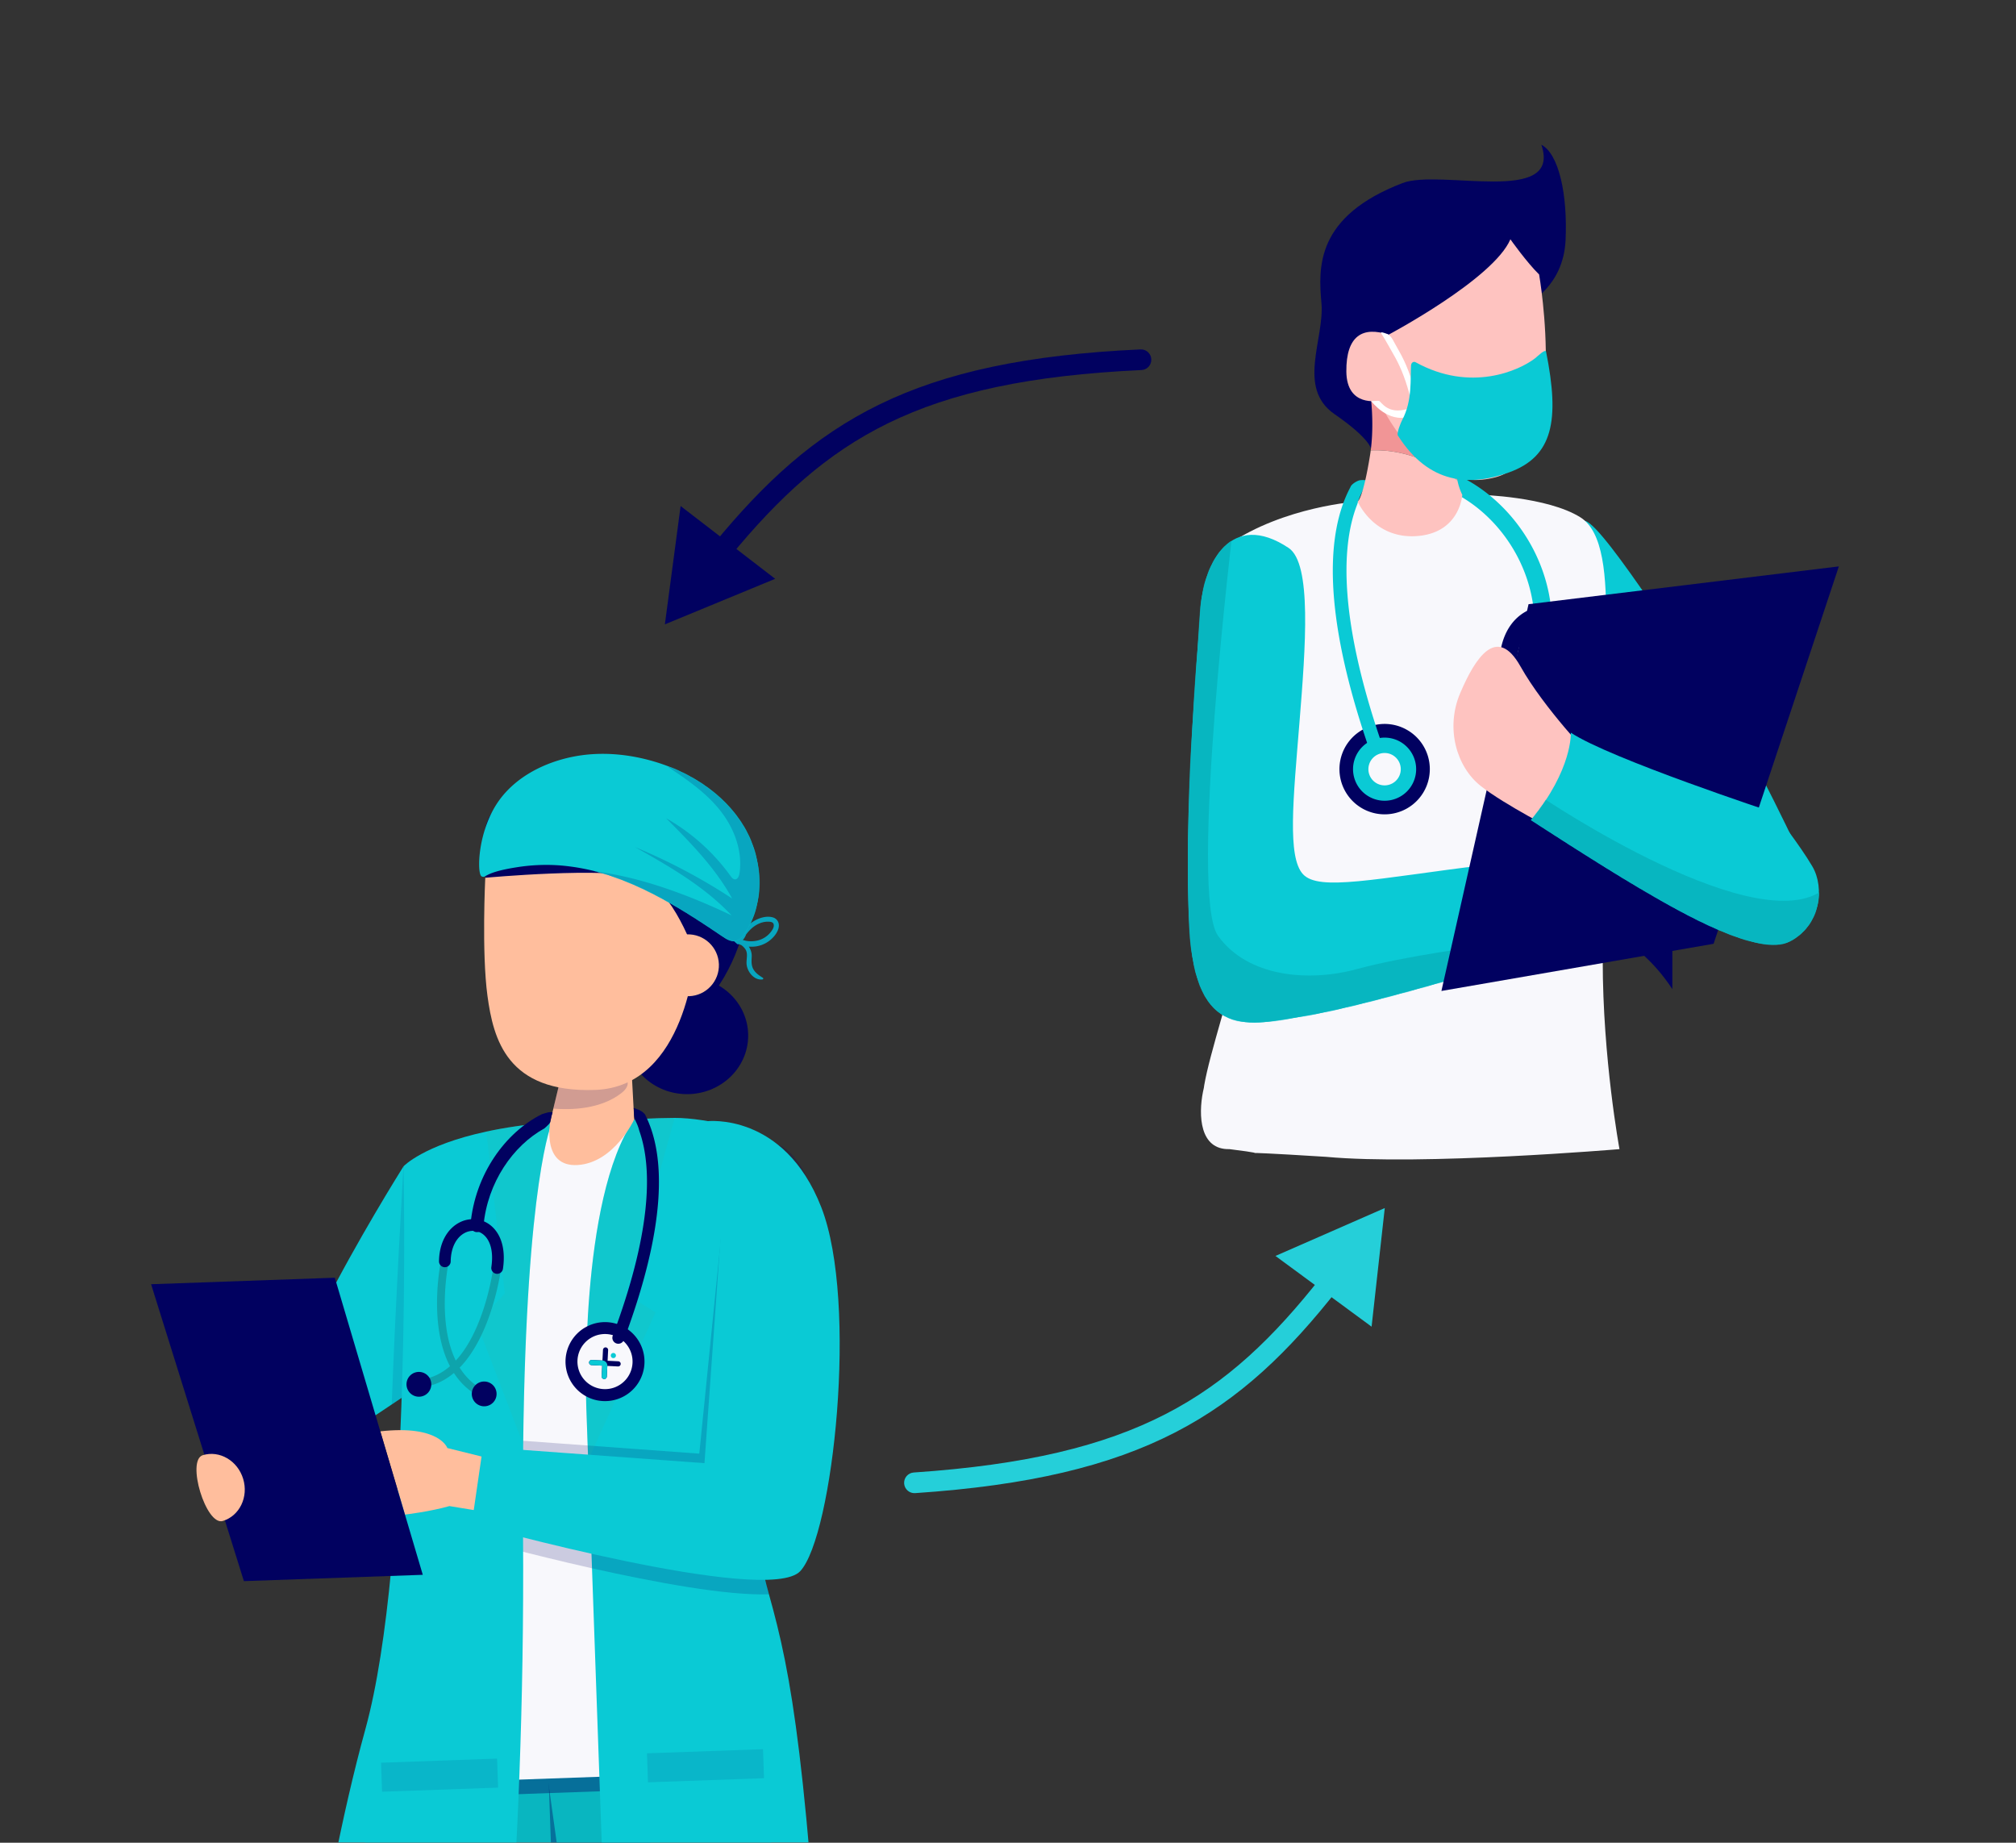
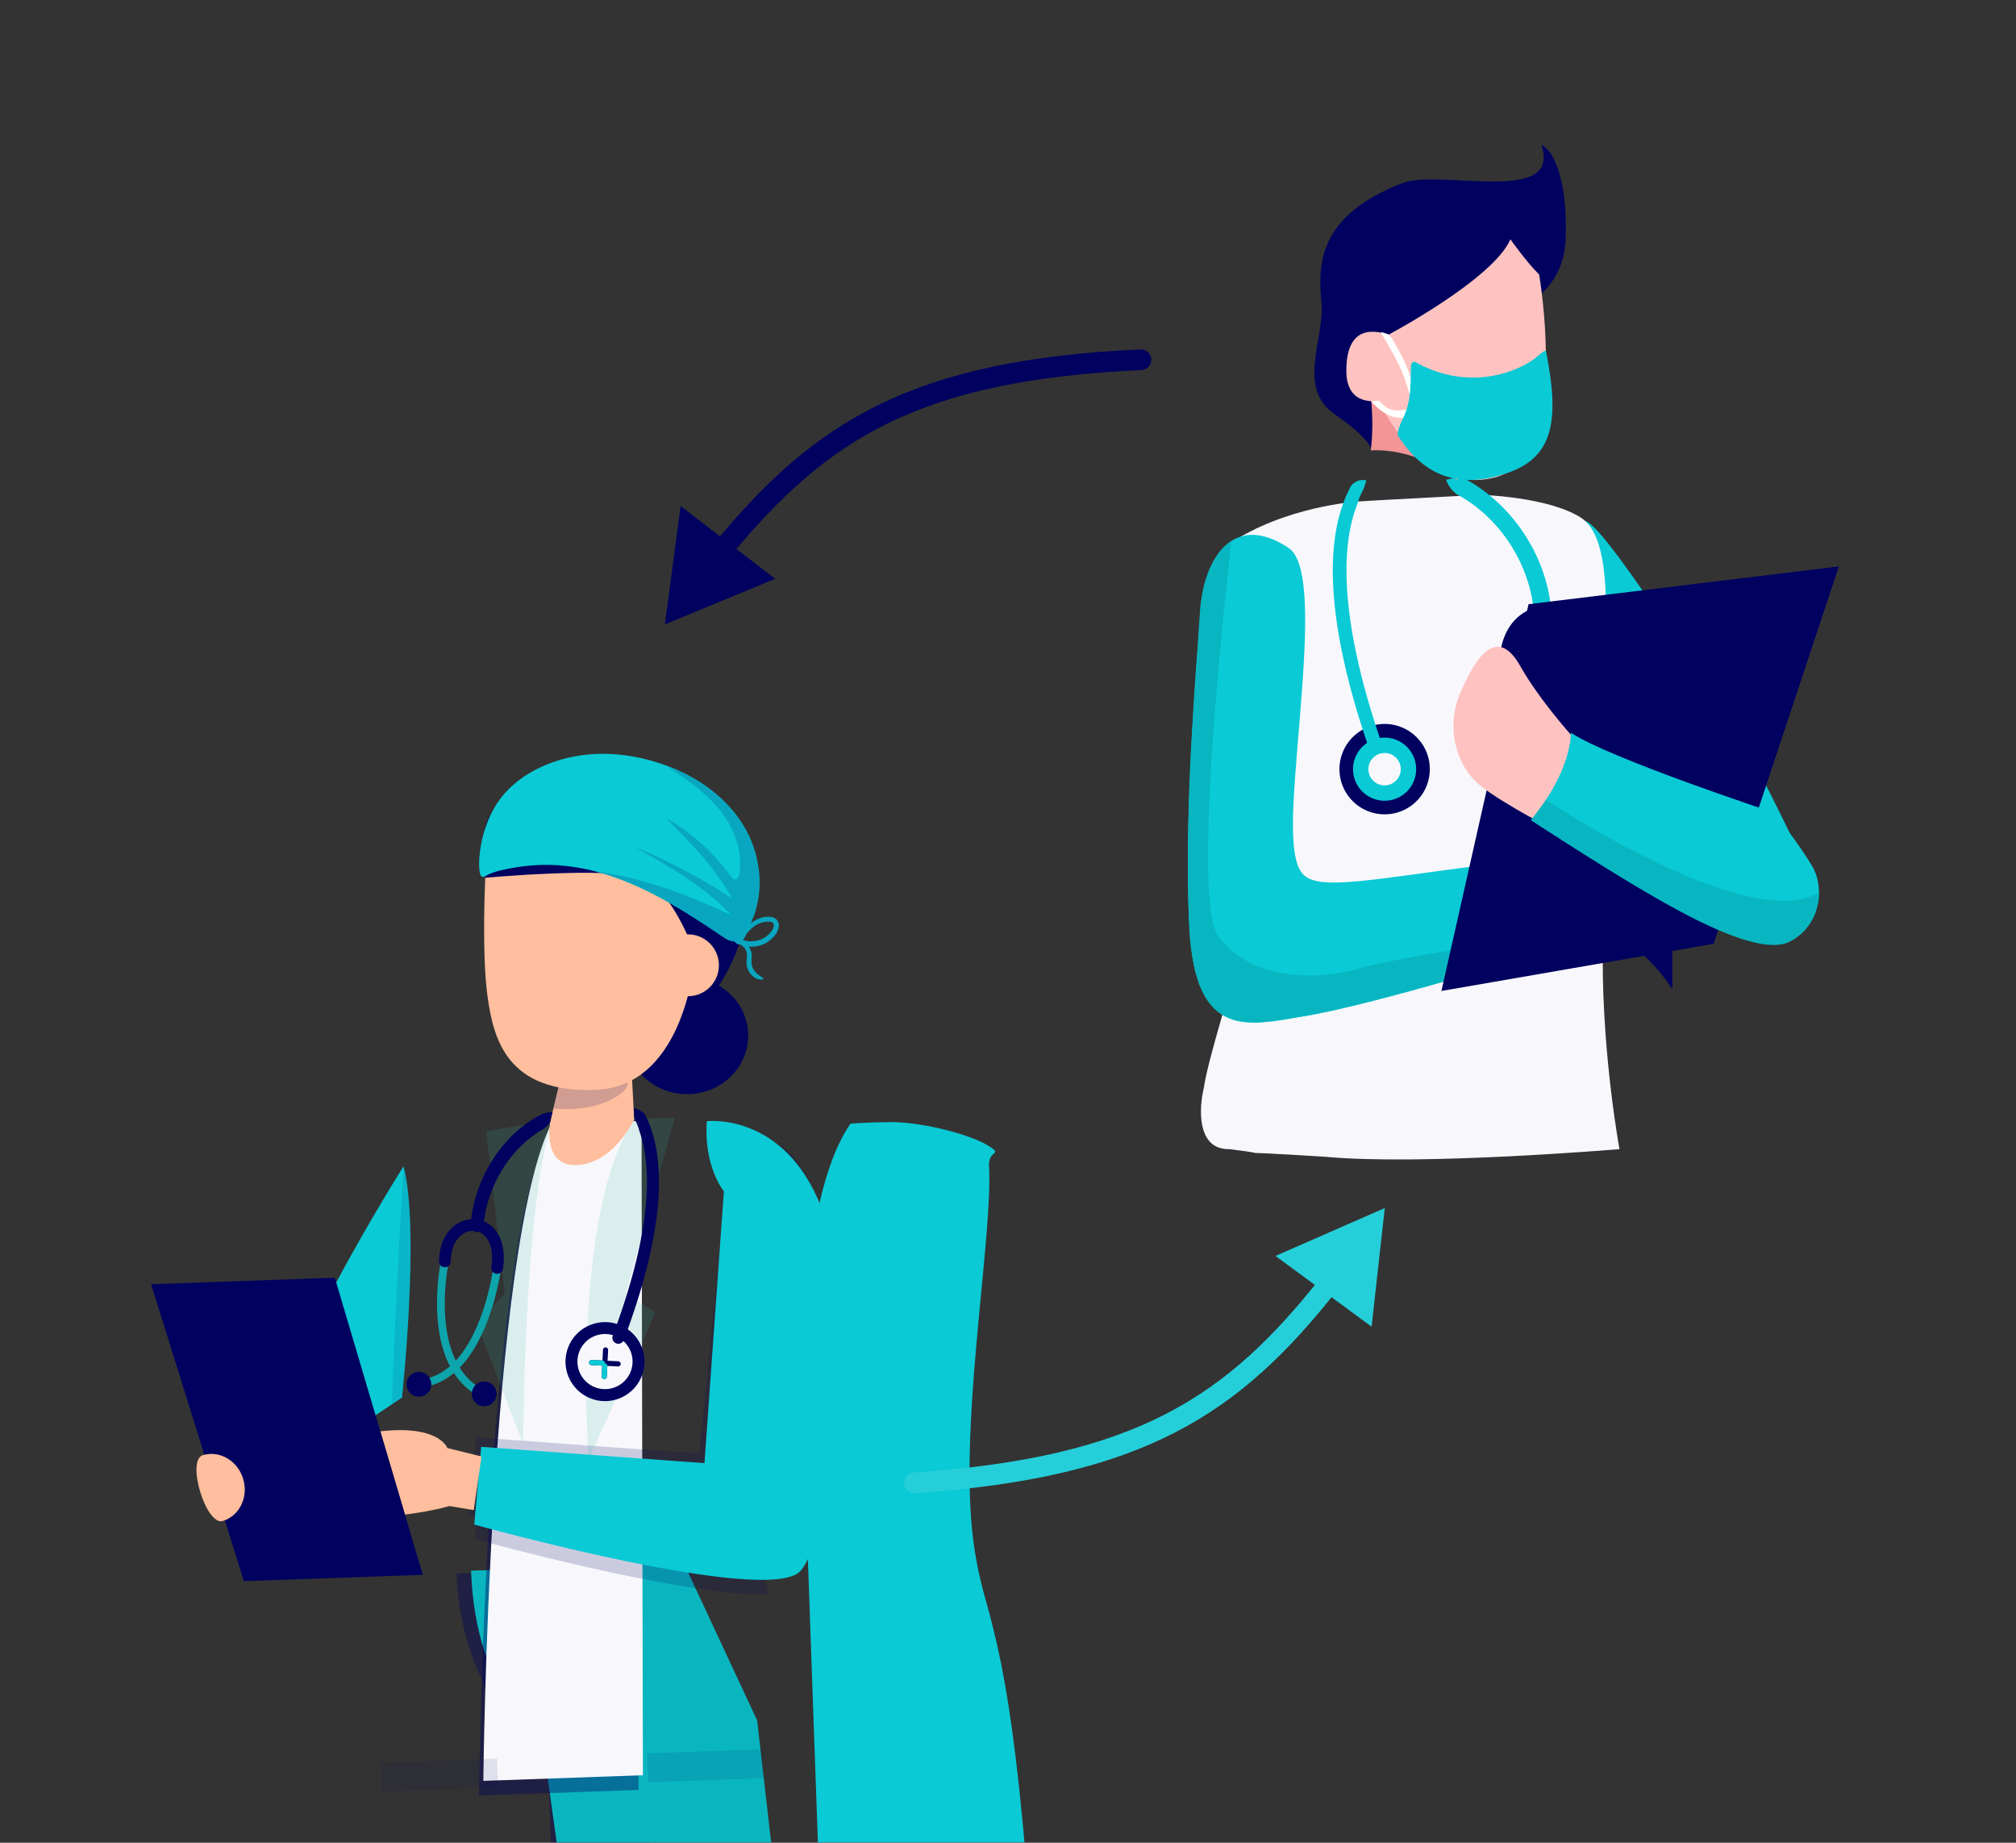
<svg xmlns="http://www.w3.org/2000/svg" width="2926" height="2674" fill="none">
  <rect width="100%" height="100%" fill="#333333" stroke="none" />
  <g clip-path="url(#clip0_13_53)">
    <ellipse cx="997.15" cy="1502.72" rx="88.75" ry="85" fill="#010160" />
    <path d="M2218.56 439.726s50.58-24.621 53.69-91.002c3.1-66.381-9.74-125.573-35.16-138.724 30.27 89.249-146.69 34.58-201.57 55.673-125.88 48.382-122.23 122.196-117.6 174.053 4.64 51.857-36.11 123.068 18.81 161.096 54.92 38.029 53.29 51.858 53.29 51.858l100.38-42.876 128.16-170.078zM707.606 1304.72s-2.375-9.89-5.384-77.38c-3.009-67.49 53.36-77.1 77.995-90.47 24.635-13.37 63.063-49.19 185.053 0s123.07 130.53 118.58 183.25c-4.5 52.72-37.34 125.12-90.559 163.78-53.219 38.66-51.639 52.72-51.639 52.72l-97.28-43.59-136.766-188.31z" fill="#010160" />
    <path d="M583.453 2028.05l-14.896 9.95-88.067 58.69-46.58-124.82c40.107-93.75 108.872-209.45 138.023-257.21 8.567-14 13.692-22.19 13.692-22.19 24.284 90.48-2.172 335.58-2.172 335.58z" fill="#0ACAD5" />
    <path opacity=".1" d="M583.452 2028.05l-14.896 9.95c5.255-145.28 17.069-345.53 17.069-345.53 24.284 90.48-2.173 335.58-2.173 335.58z" fill="#010160" />
-     <path d="M946.851 2666.87l-124.019 267.81-117.492 253.67-141.249 872.75-155.132-15.59 18.07-878.93 156.122-750.32 80.964-110.36 16.961-23.09 2.616-3.61 2.298 3.43 260.861 384.24z" fill="#09B6C0" />
    <path opacity=".38" d="M946.852 2666.87l-136.934 299.96-14.162-400s-118.552-95.72-131.64-260.93c-.682-7.29-1.087-14.72-1.361-22.44l23.229-.83 260.868 384.24z" fill="#010160" />
    <path d="M683.692 2279.21l308.774-10.94 106.444 228.1 60.99 531.84-20.37 1012.52-140.349 4.97-211.934-1520.73s-97.095-63.31-103.555-245.76z" fill="#09B6C0" />
    <path opacity=".39" d="M794.913 1649.93l129.918-1.94 1.99 949.33-231.576 8.2s7.628-776.68 99.668-955.59z" fill="#010160" />
    <path d="M801.186 1628.62l129.918-1.93 1.991 949.33-231.577 8.2s7.628-776.68 99.668-955.6z" fill="#F8F8FC" />
-     <path d="M1201.69 3086.11s-137.31 22.78-313.993-6.1l-34.038-961.4-2.733-77.19s-10.683-301.76 69.549-417.02c0 0 25.784-2.1 58.729-2.22 47.636-.21 128.466 20.53 149.896 40.51 6.25 5.82-8.67 3.11-7.59 23.6 5.21 97.9-38.07 340.01-26.28 508.09 3.3 47.45 10.81 83.23 20.8 119.06 33.06 117.78 56.08 240.41 85.66 772.67z" fill="#0ACAD5" />
+     <path d="M1201.69 3086.11l-34.038-961.4-2.733-77.19s-10.683-301.76 69.549-417.02c0 0 25.784-2.1 58.729-2.22 47.636-.21 128.466 20.53 149.896 40.51 6.25 5.82-8.67 3.11-7.59 23.6 5.21 97.9-38.07 340.01-26.28 508.09 3.3 47.45 10.81 83.23 20.8 119.06 33.06 117.78 56.08 240.41 85.66 772.67z" fill="#0ACAD5" />
    <path opacity=".18" d="M1080.74 1685.47s49.65-86.07 103.74 52.54c54.09 138.62 16.89 477.2-30.49 528.06-47.39 50.86-473.162-67.56-473.162-67.56l10.061-112.78 324.051 23.66 38.97-387.83s22.04 30.14 26.83-36.09z" fill="#010160" />
    <path opacity=".18" d="M1095.24 2194.37c3.3 47.45 10.82 83.23 20.8 119.07-60.77 2.22-166.017-17.38-256.811-37.71-92.572-20.82-170.134-42.38-170.134-42.38l10.061-112.78 154.98 11.31 169.074 12.35 79.3-340.08s-29.58-35.48-24.75-101.71c0 0 18.31-20.53 43.76-16.16 5.22 97.9-38.06 340.02-26.28 508.09z" fill="#010160" />
-     <path d="M801.186 1628.62s-37.359 81.92-41.851 467.19c-.463 40.42-.533 84.19-.192 131.54 3.604 498.74-43.046 866.14-43.046 866.14s-90.835 55.96-290.063-14.27c0 0 35.702-321.39 104.204-569.74 68.502-248.34 55.387-817.01 55.387-817.01s28.562-30.66 120.122-50.42c26.356-5.71 57.876-10.55 95.439-13.43z" fill="#0ACAD5" />
    <path opacity=".15" d="M908.374 1877.78l43.101 26.58-97.808 214.25-2.733-77.19s-10.683-301.76 69.549-417.02c0 0 25.785-2.1 58.729-2.22l-70.838 255.6zm-107.188-249.15s-37.358 81.91-41.851 467.18l-67.26-175.24 40.617-43.6-26.937-234.92c26.348-5.71 57.868-10.55 95.431-13.42z" fill="#30B7A6" />
    <path d="M1025.87 1627s112.03-13.81 166.12 124.8c54.1 138.61 16.9 477.2-30.49 528.06-47.38 50.86-473.159-67.57-473.159-67.57l10.061-112.77 324.048 23.66 28.2-394.47c0-.01-29.57-35.5-24.78-101.71z" fill="#0ACAD5" />
    <path d="M698.907 2113.54l-49.623-12.29s-11.418-33.91-97.307-24.25l35.78 120.81s36.685-4.34 64.509-12.36l35.338 5.78 11.303-77.69z" fill="#FFBE9D" />
    <path opacity=".1" d="M1107.42 2538.24l-168.426 5.96 1.491 42.11 168.425-5.96-1.49-42.11zm-385.966 13.66l-168.423 5.96 1.491 42.11 168.423-5.96-1.491-42.11z" fill="#010160" />
    <path d="M920.483 1624.4s-29.044 62.79-81.972 66.15c-52.927 3.35-39.837-63.38-39.837-63.38l4.41-18.42 18.8-78.16 7.408-30.97 83.959-9.99 7.232 134.77z" fill="#FFBE9D" />
    <path opacity=".18" d="M901.571 1586.42c-29.895 22.98-71.437 24.45-98.488 22.32l18.8-78.16c38.998 7.89 116.079 27.86 79.688 55.84z" fill="#010160" />
    <path d="M1008.97 1385.05s-11.846 191.82-145.18 196.54c-127.783 4.53-147.726-73.48-156.283-136.45-8.556-62.96-3.2-171.42-3.2-171.42s177.708-16.29 225.254 0c47.545 16.28 79.409 111.33 79.409 111.33z" fill="#FFBE9D" />
    <path d="M219.288 1863.53l266.666-9.44 127.683 431.11-259.648 9.19-134.701-430.86z" fill="#010160" />
    <path d="M352.93 2145.94c8.008 26.37-5.226 53.73-29.565 61.13-24.34 7.4-53.352-88.09-29.012-95.48 24.339-7.39 50.57 7.98 58.577 34.35zm647.2-700.37c24.77-.88 44.15-21.67 43.27-46.45-.88-24.77-21.67-44.14-46.445-43.26-24.772.87-44.144 21.67-43.267 46.44.877 24.77 21.671 44.14 46.442 43.27z" fill="#FFBE9D" />
    <path d="M2427.26 1435.39v-218.86h-81.31v141.37c22.41 12.18 53.45 35.19 81.31 77.49z" fill="#010160" />
    <path d="M2276.52 762.288s-4.08-14.615 24.68-6.176c28.77 8.44 160.81 221.789 187.53 252.118 26.72 30.33 108.94 199.35 127.25 239.13 18.3 39.78-1.83 142.3-129.16 79.68-127.33-62.61-196.93-318.81-196.93-318.81l-13.37-245.942z" fill="#0ACAD5" />
    <path d="M1994.47 726.271l-23.93 1.494s-106.63 6.725-188.54 62.853c-81.9 56.129 23.94 364.332 34.05 466.452 10.1 102.13-107.05 373.43-58.05 345.43 19.5-137.04-60.39 67.24 26.4 65 89.45 11.16-37.9 0 140.1 11.16 140 13 426-11.16 426-11.16s-24.33-131.31-24.33-274.18c-34.79-41.54 10.11-67.22 0-228.83-10.11-161.62 33.49-372.377-32.31-413.737-48.1-30.262-145.92-32.724-145.92-32.724l-153.47 8.242z" fill="#F8F8FC" />
    <path d="M1870.28 795.102c33.89 22.548 24.68 142.848 15.72 253.608-8.97 110.77-17.87 195.27 5.27 219.97 23.14 24.7 101.71 6.77 268.53-14.22l-28.41 159.35s-157.11 47.14-237.92 60.59c-80.81 13.45-158.23 36.31-167.2-127.46-8.97-163.77 11.21-388.288 15.71-460.107 4.51-71.82 45.63-146.717 128.3-91.731z" fill="#0ACAD5" />
    <mask id="a" style="mask-type:luminance" maskUnits="userSpaceOnUse" x="1724" y="776" width="436" height="708">
      <path d="M1870.28 795.102c33.89 22.548 24.68 142.848 15.72 253.608-8.97 110.77-17.87 195.27 5.27 219.97 23.14 24.7 101.71 6.77 268.53-14.22l-28.41 159.35s-157.11 47.14-237.92 60.59c-80.81 13.45-158.23 36.31-167.2-127.46-8.97-163.77 11.21-388.288 15.71-460.107 4.51-71.82 45.63-146.717 128.3-91.731z" fill="#fff" />
    </mask>
    <g mask="url(#a)">
      <path d="M1790.27 759.414s-65.23 538.716-22.44 598.496c42.79 59.77 131.31 67.51 201.44 48.34 70.12-19.16 182.4-33.55 182.4-33.55l-36.19 96.39-293.74 52.74-104.3-47.14-12.42-257.72-16.83-354.243 67.55-103.401 34.53.088z" fill="#07B6C0" />
    </g>
    <path fill-rule="evenodd" clip-rule="evenodd" d="M2226.75 893.692a12.685 12.685 0 004.26 8.719 12.705 12.705 0 009.19 3.148 12.71 12.71 0 008.72-4.267 12.698 12.698 0 003.14-9.182c-5.75-89.643-62.74-166.518-132.69-200.757-6.77 1.802-13.63 3.384-20.53 4.791 2 5.594 5.06 10.75 9.01 15.185a62.438 62.438 0 006.88 6.088c59.45 32.02 107.03 98.807 112.02 176.275z" fill="#0ACAD5" />
    <path fill-rule="evenodd" clip-rule="evenodd" d="M2312.11 972.038a8.505 8.505 0 00-3.42-5.484 8.548 8.548 0 00-3.01-1.356 8.449 8.449 0 00-10.13 6.317 8.297 8.297 0 00-.1 3.292c0 .616 39.93 219.593-87.23 276.243a8.45 8.45 0 00-2.87 1.84c-.83.8-1.48 1.76-1.92 2.82a8.36 8.36 0 00-.64 3.35c.02 1.14.27 2.28.73 3.32a8.435 8.435 0 002 2.77c.84.78 1.84 1.37 2.92 1.75 1.08.38 2.23.54 3.38.46 1.14-.08 2.26-.4 3.28-.92 139.38-62.06 97.14-293.764 97.01-294.402z" fill="#98B6D8" />
    <path fill-rule="evenodd" clip-rule="evenodd" d="M2198.29 983.441a8.326 8.326 0 00-.89-3.274 8.312 8.312 0 00-2.1-2.664 8.423 8.423 0 00-2.97-1.625 8.483 8.483 0 00-3.38-.326c-1.13.12-2.23.469-3.23 1.026a8.492 8.492 0 00-4.07 5.256 8.784 8.784 0 00-.18 3.387c0 .703 24.86 256.159 176.41 263.719 1.11.05 2.22-.11 3.26-.49 1.05-.38 2-.95 2.82-1.7.83-.75 1.49-1.65 1.96-2.65.47-1.01.74-2.09.8-3.2.05-1.11-.12-2.22-.49-3.26a8.447 8.447 0 00-1.71-2.83 8.248 8.248 0 00-2.65-1.95c-1-.48-2.09-.75-3.2-.8-136.8-6.81-160.32-247.938-160.38-248.619z" fill="#98B6D8" />
    <path fill-rule="evenodd" clip-rule="evenodd" d="M2291.12 973.267a12.672 12.672 0 003.6 8.992 12.68 12.68 0 008.91 3.809c3.36.038 6.59-1.26 9-3.607a12.62 12.62 0 003.8-8.909c.64-43.052-17.88-71.929-41.47-85.159a63.89 63.89 0 00-34.13-8.308 60.788 60.788 0 00-33.31 11.802c-21.28 15.581-35.78 46.722-30.26 93.884.47 3.267 2.2 6.22 4.81 8.235a12.732 12.732 0 009.2 2.557 12.719 12.719 0 008.38-4.562 12.683 12.683 0 002.83-9.109c-4.39-36.745 5.43-59.864 20.03-70.567a35.396 35.396 0 0119.4-6.9 38.963 38.963 0 0120.66 5.098c16.26 9.12 29.03 30.218 28.55 62.744zm-100.33 265.943c5-5 11.77-7.83 18.84-7.87 7.07-.05 13.87 2.68 18.94 7.6l.26.27a26.98 26.98 0 017.39 13.78c1.04 5.22.51 10.64-1.53 15.56a26.999 26.999 0 01-9.91 12.09 26.938 26.938 0 01-29.93 0 26.87 26.87 0 01-9.91-12.09 26.912 26.912 0 01-1.53-15.56 26.963 26.963 0 017.38-13.78zm142.3-16.55c5.01-5 11.78-7.83 18.85-7.87 7.08-.05 13.88 2.69 18.95 7.63l.24.24c3.77 3.76 6.33 8.56 7.36 13.77a26.913 26.913 0 01-11.43 27.62 26.976 26.976 0 01-14.95 4.53 26.92 26.92 0 01-14.94-4.53 26.935 26.935 0 01-9.91-12.07 26.878 26.878 0 01-1.53-15.55c1.04-5.21 3.6-10.01 7.36-13.77zm-337.52-170.61a65.592 65.592 0 00-37.44 23.47 65.612 65.612 0 00-14.05 41.9c.3 15.17 5.86 29.76 15.72 41.3a65.59 65.59 0 0038.35 21.95 65.58 65.58 0 0043.57-7.37 65.528 65.528 0 0029.01-33.34 65.575 65.575 0 001.27-44.17 65.596 65.596 0 00-27.04-34.95l-.66-.39a65.23 65.23 0 00-48.73-8.4z" fill="#010160" />
    <path fill-rule="evenodd" clip-rule="evenodd" d="M1971.03 1091.44a45.802 45.802 0 0128.46-19.95 45.842 45.842 0 0134.28 5.75l.53.35a45.81 45.81 0 0117.25 20.23c3.63 8.3 4.71 17.49 3.12 26.41a45.826 45.826 0 01-12.09 23.68 45.725 45.725 0 01-23.21 12.98 45.719 45.719 0 01-26.5-2.1c-8.44-3.3-15.7-9.04-20.88-16.47a45.918 45.918 0 01-8.2-25.29 45.8 45.8 0 017.24-25.59z" fill="#0ACAD5" />
    <path fill-rule="evenodd" clip-rule="evenodd" d="M1989.79 1103.48c3.34-5.19 8.59-8.86 14.61-10.23 6.02-1.36 12.34-.31 17.59 2.93l.26.2a23.516 23.516 0 0110.45 23.93 23.501 23.501 0 01-31.71 17.72c-4.32-1.7-8.05-4.64-10.7-8.45a23.536 23.536 0 01-4.21-12.97c-.09-4.65 1.21-9.22 3.71-13.13z" fill="#F8F8FC" />
    <path fill-rule="evenodd" clip-rule="evenodd" d="M1959.6 707.616c.37-.703 1.01-2.197 1.47-2.857.46-.659.84-.879 1.3-1.472a29.101 29.101 0 019.38-5.868c3.32-1.406 11.32-.615 11.32-.615a91.52 91.52 0 01-6.2 17.208 86.285 86.285 0 00-6.39 15.867l-.86 2.681c-25.19 64.743-22.9 173.616 33.91 340.84.48 1.24.71 2.57.67 3.91a9.905 9.905 0 01-.93 3.86 9.779 9.779 0 01-2.37 3.19c-1 .89-2.16 1.57-3.43 1.99-1.27.43-2.61.6-3.94.49-1.33-.1-2.63-.48-3.82-1.1a9.947 9.947 0 01-3.07-2.52 9.714 9.714 0 01-1.83-3.52c-64.48-189.721-60.35-305.582-25.21-372.084z" fill="#0ACAD5" />
    <path d="M2115.39 697.33a168.876 168.876 0 01-3.89-43.119l-97.4-123.948h-32.04s15.38 61.864 7.41 123.267c28.87-1.297 75.64 4.681 125.92 43.8z" fill="#F19596" />
-     <path d="M1989.46 653.528c-.28 2.198-.61 4.616-.98 6.901-10.27 63.601-17.94 67.337-17.94 67.337s23.06 54.612 85.87 50.128c62.8-4.483 65.93-59.864 65.93-59.864a88.062 88.062 0 01-7.02-20.702c-50.21-39.119-96.98-45.096-125.86-43.8z" fill="#FEC3C0" />
    <path d="M2233.85 398.267s46.28 264.336-62.75 294.158c-109.02 29.822-169.72-111.07-169.72-111.07s-46.79 10.285-47.3-42.173c-.5-52.459 24.18-65.93 61.19-53.492 0 0 152.23-80.742 176.91-138.453 0 .11 24.17 34.042 41.67 51.03z" fill="#FEC3C0" />
    <path d="M2218.51 876.744l450.39-54.853-181.8 547.639-395.03 68.45 126.44-561.236z" fill="#010160" />
    <path d="M2310.08 1099.43s-68.83-71.07-103.29-132.428c-34.46-61.359-65.93-11.956-87.53 38.898-21.61 50.85-5.25 107 29.91 134.67 35.16 27.67 110.74 65.93 110.74 65.93l50.17-107.07z" fill="#FEC3C0" />
    <path d="M2279.89 1063.17s2.81 53.3-57.8 126.81c0 0 95.77 62.55 157.86 99.07 62.08 36.53 173.33 100.13 217.96 76.92 44.64-23.21 50.55-77.8 32.66-108.48-17.89-30.68-54.94-77.97-54.94-77.97s-239.44-78.77-295.74-116.35z" fill="#0ACAD5" />
    <mask id="b" style="mask-type:alpha" maskUnits="userSpaceOnUse" x="2222" y="1063" width="418" height="308">
      <path d="M2279.89 1063.17s2.81 53.3-57.8 126.81c0 0 95.77 62.55 157.86 99.07 62.08 36.53 173.33 100.13 217.96 76.92 44.64-23.21 50.55-77.8 32.66-108.48-17.89-30.68-54.94-77.97-54.94-77.97s-239.44-78.77-295.74-116.35z" fill="#0ACAD5" />
    </mask>
    <g mask="url(#b)">
      <path d="M2236.7 1156.07s325.61 219.97 416.51 129.07l2.19 79.67-113.33 56.1-286.16-152.3-63.97-74.37 44.76-38.17z" fill="#07B6C0" />
    </g>
    <path fill-rule="evenodd" clip-rule="evenodd" d="M701.734 1778.9c-.327 2.66-1.586 5.09-3.514 6.77-1.927 1.69-4.372 2.5-6.82 2.26-2.448-.24-4.708-1.5-6.304-3.53-1.595-2.02-2.403-4.65-2.252-7.33 6.601-72.92 50.55-133.91 103.763-160.35 5.5-1.5 10.339-3.81 15.5-2.5-3.5 9.5-1.943 12.96-5 16.5-1.651 1.76-5.094 5.27-6.978 6.71-45.321 24.87-82.713 78.34-88.395 141.47z" fill="#010160" />
    <path fill-rule="evenodd" clip-rule="evenodd" d="M640.103 1829.26a5.636 5.636 0 012.454-3.42 5.674 5.674 0 014.135-.78c1.427.28 2.69 1.1 3.528 2.29a5.67 5.67 0 01.97 4.1c-.021.41-31.122 146.04 52.759 186.48a5.85 5.85 0 011.763 1.33c.495.56.876 1.2 1.121 1.9a5.68 5.68 0 01-.244 4.33 5.824 5.824 0 01-1.328 1.76c-.554.49-1.2.87-1.901 1.12-.702.24-1.444.35-2.186.31a5.664 5.664 0 01-2.137-.55c-91.919-44.36-59.021-198.44-58.934-198.87z" fill="#0EA4AC" />
    <path fill-rule="evenodd" clip-rule="evenodd" d="M715.984 1839.18a5.657 5.657 0 012.184-3.74 5.616 5.616 0 014.188-1.1c1.486.2 2.831.99 3.739 2.18a5.663 5.663 0 011.1 4.19c-.024.48-21.801 170.81-123.277 172.84-.763.05-1.53-.06-2.252-.31a5.714 5.714 0 01-1.948-1.17 5.687 5.687 0 01-1.825-4.07 5.645 5.645 0 011.681-4.12 5.622 5.622 0 011.905-1.24 5.717 5.717 0 012.24-.39c91.627-1.85 112.203-162.62 112.265-163.07z" fill="#0EA4AC" />
    <path fill-rule="evenodd" clip-rule="evenodd" d="M654.121 1830.51a8.478 8.478 0 01-2.591 5.95 8.478 8.478 0 01-14.359-6.26c.436-28.82 13.411-47.75 29.442-56.13a42.893 42.893 0 0122.992-4.85 40.721 40.721 0 0122.04 8.56c13.911 10.86 22.973 31.96 18.334 63.38a8.501 8.501 0 01-3.33 5.6 8.482 8.482 0 01-6.312 1.6 8.486 8.486 0 01-5.597-3.33 8.483 8.483 0 01-1.603-6.31c3.61-24.47-2.426-40.12-11.954-47.58a23.775 23.775 0 00-12.797-5.02c-4.829-.31-9.648.73-13.92 3-11.058 5.79-20.018 19.64-20.345 41.39zm61.72 179.85a18.048 18.048 0 00-12.444-5.64 18.011 18.011 0 00-12.826 4.71l-.166.17a17.98 17.98 0 00-5.192 9.06 17.985 17.985 0 007.095 18.68 18.044 18.044 0 009.896 3.33c3.555.1 7.062-.85 10.078-2.73a18.036 18.036 0 006.863-7.87 18.003 18.003 0 00-3.304-19.71zm-94.746-13.93a18.009 18.009 0 00-25.27-.92l-.178.16c-2.591 2.44-4.4 5.6-5.198 9.06-.798 3.47-.55 7.1.714 10.43a17.955 17.955 0 006.384 8.27c2.9 2.07 6.346 3.23 9.904 3.33 3.558.11 7.068-.84 10.086-2.73a18.035 18.035 0 006.868-7.87 18.03 18.03 0 001.336-10.37 17.997 17.997 0 00-4.646-9.36zm270.906-76.2a57.239 57.239 0 0132.123 21.45 57.305 57.305 0 0111.222 36.95 57.32 57.32 0 01-48.836 53.9 57.293 57.293 0 01-37.884-7.53 57.32 57.32 0 01-24.5-68.48 57.336 57.336 0 0124.509-29.86l.578-.31a57.07 57.07 0 0142.788-6.12z" fill="#010160" />
    <path fill-rule="evenodd" clip-rule="evenodd" d="M912.411 1955.23a40.065 40.065 0 00-24.343-18.17 40.064 40.064 0 00-30.092 4.14l-.458.28a39.988 39.988 0 0034.049 71.94 39.964 39.964 0 0018.646-13.82 40.004 40.004 0 007.827-21.85 39.97 39.97 0 00-5.629-22.52z" fill="#F8F8FC" />
    <path fill-rule="evenodd" clip-rule="evenodd" d="M937.394 1619.71c-.309-.62-.822-1.95-1.202-2.53-.379-.58-.709-.8-1.109-1.31a24.398 24.398 0 00-8.014-5.37c-2.882-1.32-7.462-2.78-7.462-2.78 1.151 5.21-.148 12.12 2 17 2.183 4.5 4.445 9.31 5.701 14.16l.681 2.37c20.309 57.27 15.428 152.3-38.586 296.78a8.646 8.646 0 00.11 6.74 8.596 8.596 0 001.994 2.8 8.506 8.506 0 002.929 1.8c1.087.4 2.244.58 3.4.52a8.752 8.752 0 003.332-.85 8.742 8.742 0 002.734-2.09 8.622 8.622 0 001.702-2.99c61.304-163.94 60.74-265.25 31.79-324.25zm-82.417 357.27a3.74 3.74 0 003.542 3.92l38.447 1.94c2.06.1 3.814-1.49 3.918-3.55a3.725 3.725 0 00-3.542-3.91l-38.453-1.94c-2.054-.11-3.808 1.48-3.912 3.54z" fill="#010160" />
    <path fill-rule="evenodd" clip-rule="evenodd" d="M879.089 1955.18a3.736 3.736 0 00-3.918 3.54l-1.941 38.45a3.74 3.74 0 003.542 3.92c2.06.1 3.814-1.48 3.918-3.54l1.941-38.45a3.734 3.734 0 00-3.542-3.92z" fill="#010160" />
    <path fill-rule="evenodd" clip-rule="evenodd" d="M854.988 1976.98a3.74 3.74 0 003.542 3.92l15.493.78a3.734 3.734 0 10.377-7.46l-15.494-.78a3.73 3.73 0 00-3.918 3.54z" fill="#0ACAD5" />
    <path fill-rule="evenodd" clip-rule="evenodd" d="M876.777 2001.21c2.06.1 3.814-1.48 3.918-3.54l.782-15.5a3.724 3.724 0 00-3.541-3.91 3.73 3.73 0 00-3.919 3.54l-.782 15.49a3.734 3.734 0 003.542 3.92z" fill="#0ACAD5" />
-     <path d="M890.045 1970.75a3.734 3.734 0 11.376-7.46 3.734 3.734 0 11-.376 7.46zm-8.573 11.3a7.469 7.469 0 00-7.083-7.84l-.377 7.47 7.46.37z" fill="#0ACAD5" />
    <path d="M965 906l160.1-66.081-137.276-105.614L965 906zm691.69-369.016c8.28-.381 14.68-7.398 14.29-15.674-.38-8.275-7.39-14.675-15.67-14.294l1.38 29.968zm-597.77 271.517c71.38-86.816 140.11-150.533 230.67-194.666 90.71-44.208 204.58-69.37 367.1-76.851l-1.38-29.968c-164.78 7.585-283.13 33.195-378.86 79.851-95.89 46.729-167.84 113.966-240.7 202.581l23.17 19.053z" fill="#010160" />
    <path d="M2009.84 1753l-158.65 69.49 139.51 102.65 19.14-172.14zm-683.63 383.74c-8.27.55-14.52 7.71-13.96 15.97.56 8.27 7.71 14.52 15.98 13.96l-2.02-29.93zm591.81-284.25c-69.5 88.32-136.85 153.49-226.44 199.56-89.74 46.13-203.05 73.73-365.37 84.69l2.02 29.93c164.58-11.11 282.35-39.25 377.07-87.94 94.86-48.77 165.36-117.54 236.3-207.69l-23.58-18.55z" fill="#25CFD9" />
    <path d="M1081.88 1310.04c7.39 8.29 5.69 21.87 4.26 31.94-.03.3-.07.62-.1.94 1.92-1.87 3.99-3.58 6.19-5.1 8.43-5.6 20.56-9.77 30.64-6.22 2.34.92 4.34 2.55 5.7 4.68 1.35 2.12 2 4.62 1.85 7.13-.13 5.3-3.07 10.39-6.28 14.45a42.896 42.896 0 01-25.89 15.3c-3.8.62-7.65.78-11.48.48a23.85 23.85 0 014.19 15.94c-.31 6.5-.55 12.45 3.25 18.13 3.28 4.9 8.16 8.2 13.08 11.23a1.311 1.311 0 01.46 1.32c-.06.24-.19.46-.37.63-.18.18-.4.29-.64.34-12.47 1.74-22.64-11.58-23.21-22.94-.35-6.7 2.25-14.33-1.43-20.47-1.7-2.58-3.88-4.8-6.42-6.55-1.15-.36-2.28-.8-3.38-1.3l-.13-.01s-.11-.01-.16-.02c-.25.21-.57.33-.9.34-.33 0-.65-.1-.91-.29a48.982 48.982 0 01-17.7-27.49c-2.37-9.62-1.98-21.33 3.91-29.68 5.89-8.35 18.15-11.02 25.47-2.78zm1.02 55.16c5.11.93 10.35.88 15.43-.17 7.87-1.6 14.93-5.88 20-12.1 2.33-2.95 5.22-7.05 4.69-11.02-.6-4.38-5.41-4.48-8.97-4.46-8.75.06-17.07 4.27-23.45 10a59.38 59.38 0 00-7.86 8.83c-.17.4-.28.83-.45 1.23-.96 2.32-2.32 4.44-4.03 6.27 0 0-.12-.01-.19.14 1.58.53 3.19.95 4.83 1.28zm-15.32-4.21c1.15.25 2.29.57 3.43.88 2.34-2.97 4.21-6.28 5.54-9.82 1.42-4.65 2.36-9.44 2.8-14.28.78-7.35 2.57-18.76-3.91-24.19a8.543 8.543 0 00-5.33-1.72 8.51 8.51 0 00-5.24 1.95 17.26 17.26 0 00-6.05 10.19c-3.06 13.16 1.48 26.16 8.75 37.06l.01-.07z" fill="#08A6C0" />
    <path d="M883.278 1269.96c59.643 19.34 113.244 53.56 165.252 88.81 6 4.05 12.95 8.3 19.97 6.52 5.56-1.41 9.45-6.22 12.64-11.06 30.12-45.55 26.34-108.79-1.81-155.47-28.16-46.69-77.19-78.01-129.224-93.5-38.943-11.6-80.656-15.13-120.435-6.79-39.779 8.34-78.811 28.01-103.507 60.6-33.616 44.49-34.217 109.63-27.12 112.68 7.097 3.04 1.316-5.43 49.872-13.1a271.794 271.794 0 0162.875-2.93 309.05 309.05 0 0171.487 14.24z" fill="#0ACAD5" />
    <mask id="c" style="mask-type:luminance" maskUnits="userSpaceOnUse" x="695" y="1093" width="408" height="273">
      <path d="M883.279 1269.96c59.642 19.34 113.244 53.56 165.251 88.81 6 4.05 12.95 8.31 19.97 6.52 5.56-1.41 9.45-6.22 12.64-11.06 30.12-45.55 26.34-108.79-1.81-155.47-28.16-46.69-77.19-78.01-129.224-93.5-38.942-11.6-80.656-15.13-120.435-6.79-39.778 8.35-78.81 28.01-103.506 60.6-33.617 44.49-34.218 109.63-27.12 112.68 7.097 3.04 1.316-5.43 49.871-13.1a271.8 271.8 0 0162.875-2.93 309.058 309.058 0 0171.488 14.24z" fill="#fff" />
    </mask>
    <g mask="url(#c)">
      <path d="M1061.86 1328.35c-39.83-42.33-90.303-70.98-139.989-99.07a851.603 851.603 0 01140.749 74.54c-24.59-44.81-60.47-80.98-95.846-116.5a293.914 293.914 0 0193.446 83.73c1.78 2.44 4.02 5.19 6.94 5 3.88-.28 5.68-5.31 6.26-9.43 4.7-33.57-9.09-67.38-29.88-92.68-20.78-25.3-47.737-43.5-74.421-61.37 28.39.43 56.101 8.76 80.011 24.06a160.515 160.515 0 0169.03 98.7c9.38 41.08 1.61 86.84-21.92 121.36-7.13 10.41-16.17 20.16-27.69 23.92-18.7 6.08-37.92-4.95-54.52-15.58-56.344-36.08-109.501-66.16-165.848-102.25 72.238 6.16 147.748 34.21 213.678 65.57z" fill="#08A6C0" />
    </g>
    <path d="M2055.81 576.945l-7.96 4.101c-6.19-26.883-14.45-46.978-22.42-61.53-2.81-4.969-17.17-30.731-19.93-34.518-2.76-3.791-.5-3.498 9 .001 6.68 5.338 5.65 6.185 16.23 24.684 9.12 15.795 18.15 37.59 25.08 67.262zm-10.74 27.757c-31.09 9.049-53.8-21.55-55.07-22.702l11.5-.5c3.9 2.629 13.14 20.064 40.82 12.057l2.75 11.145z" fill="#fff" />
    <path d="M2047.96 530.282c-1.3 18.314 2.36 50.723-12.81 79.092-2 3.662-8.99 20.727-5.99 23.046 44.85 70.375 104.05 73.595 160.81 53.152 64.1-23.083 73.96-75.335 54.03-175.072-1-5.089-12.41 6.664-16.03 9.409-22.83 17.699-93.44 49.865-173.31 5.764-3.03-1.74-6.47.563-6.7 4.609z" fill="#0ACAD5" />
  </g>
  <defs>
    <clipPath id="clip0_13_53">
      <path fill="#fff" d="M0 0h2926v2673.49H0z" />
    </clipPath>
  </defs>
</svg>